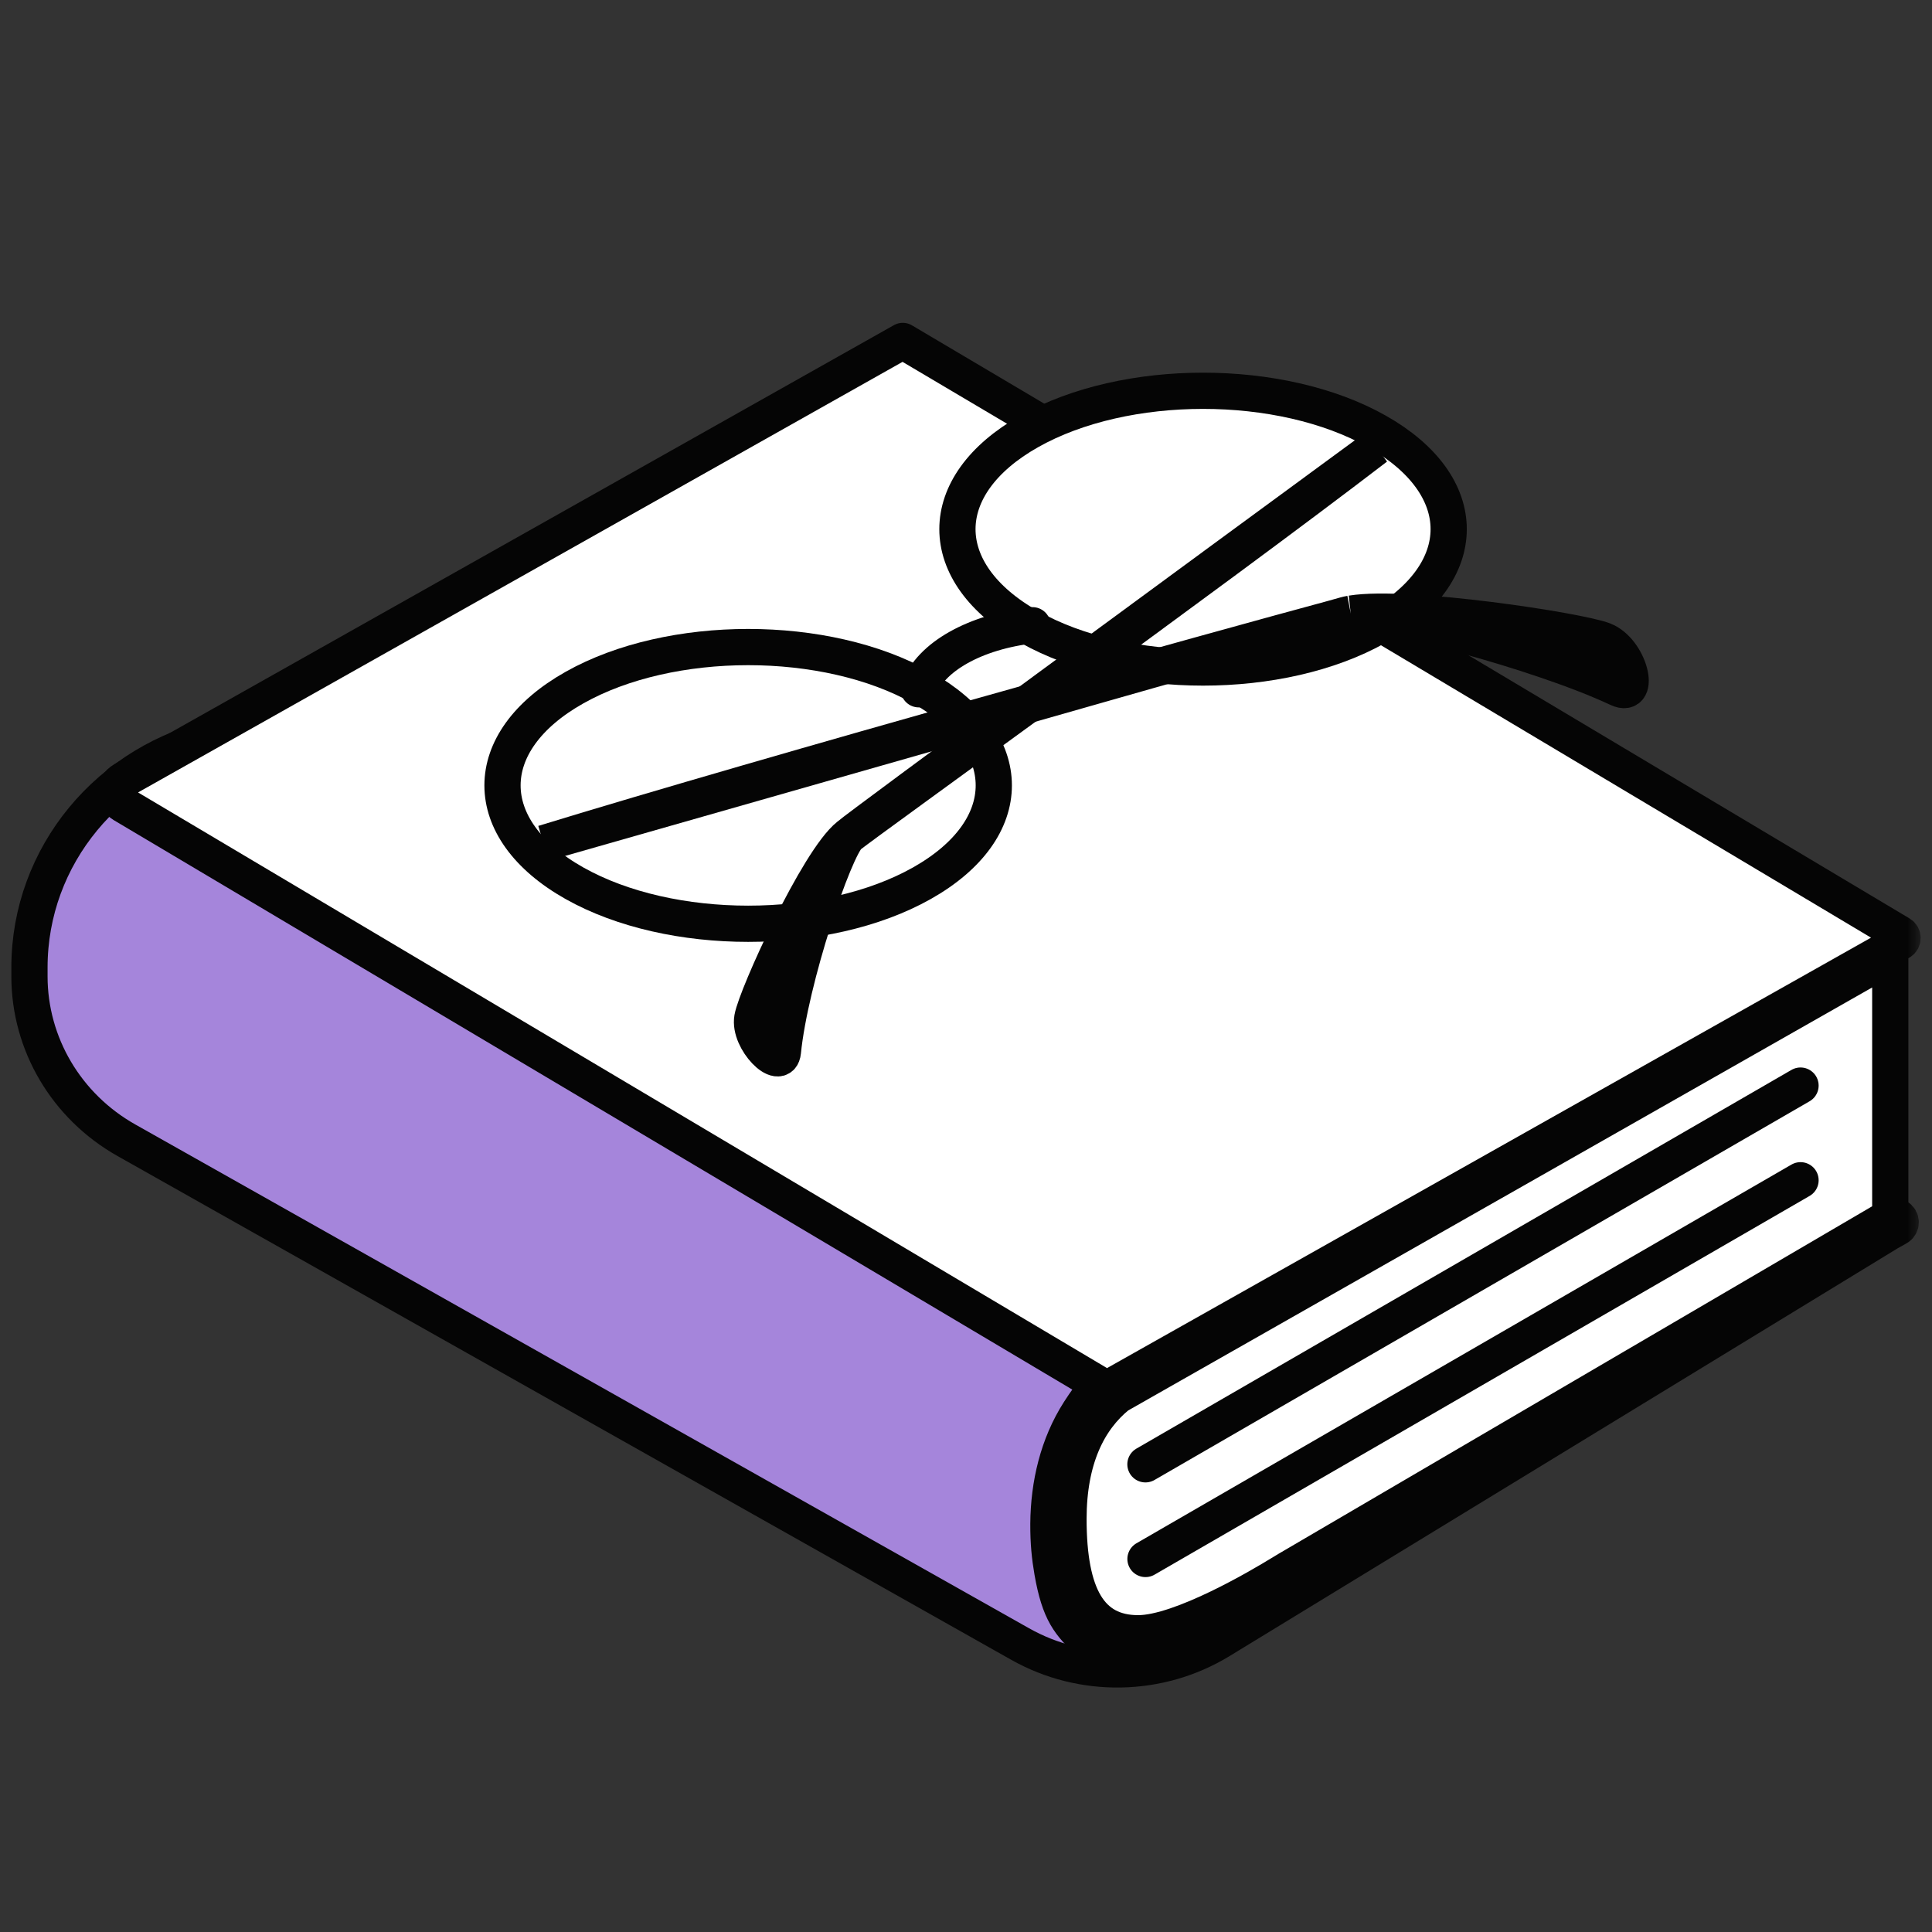
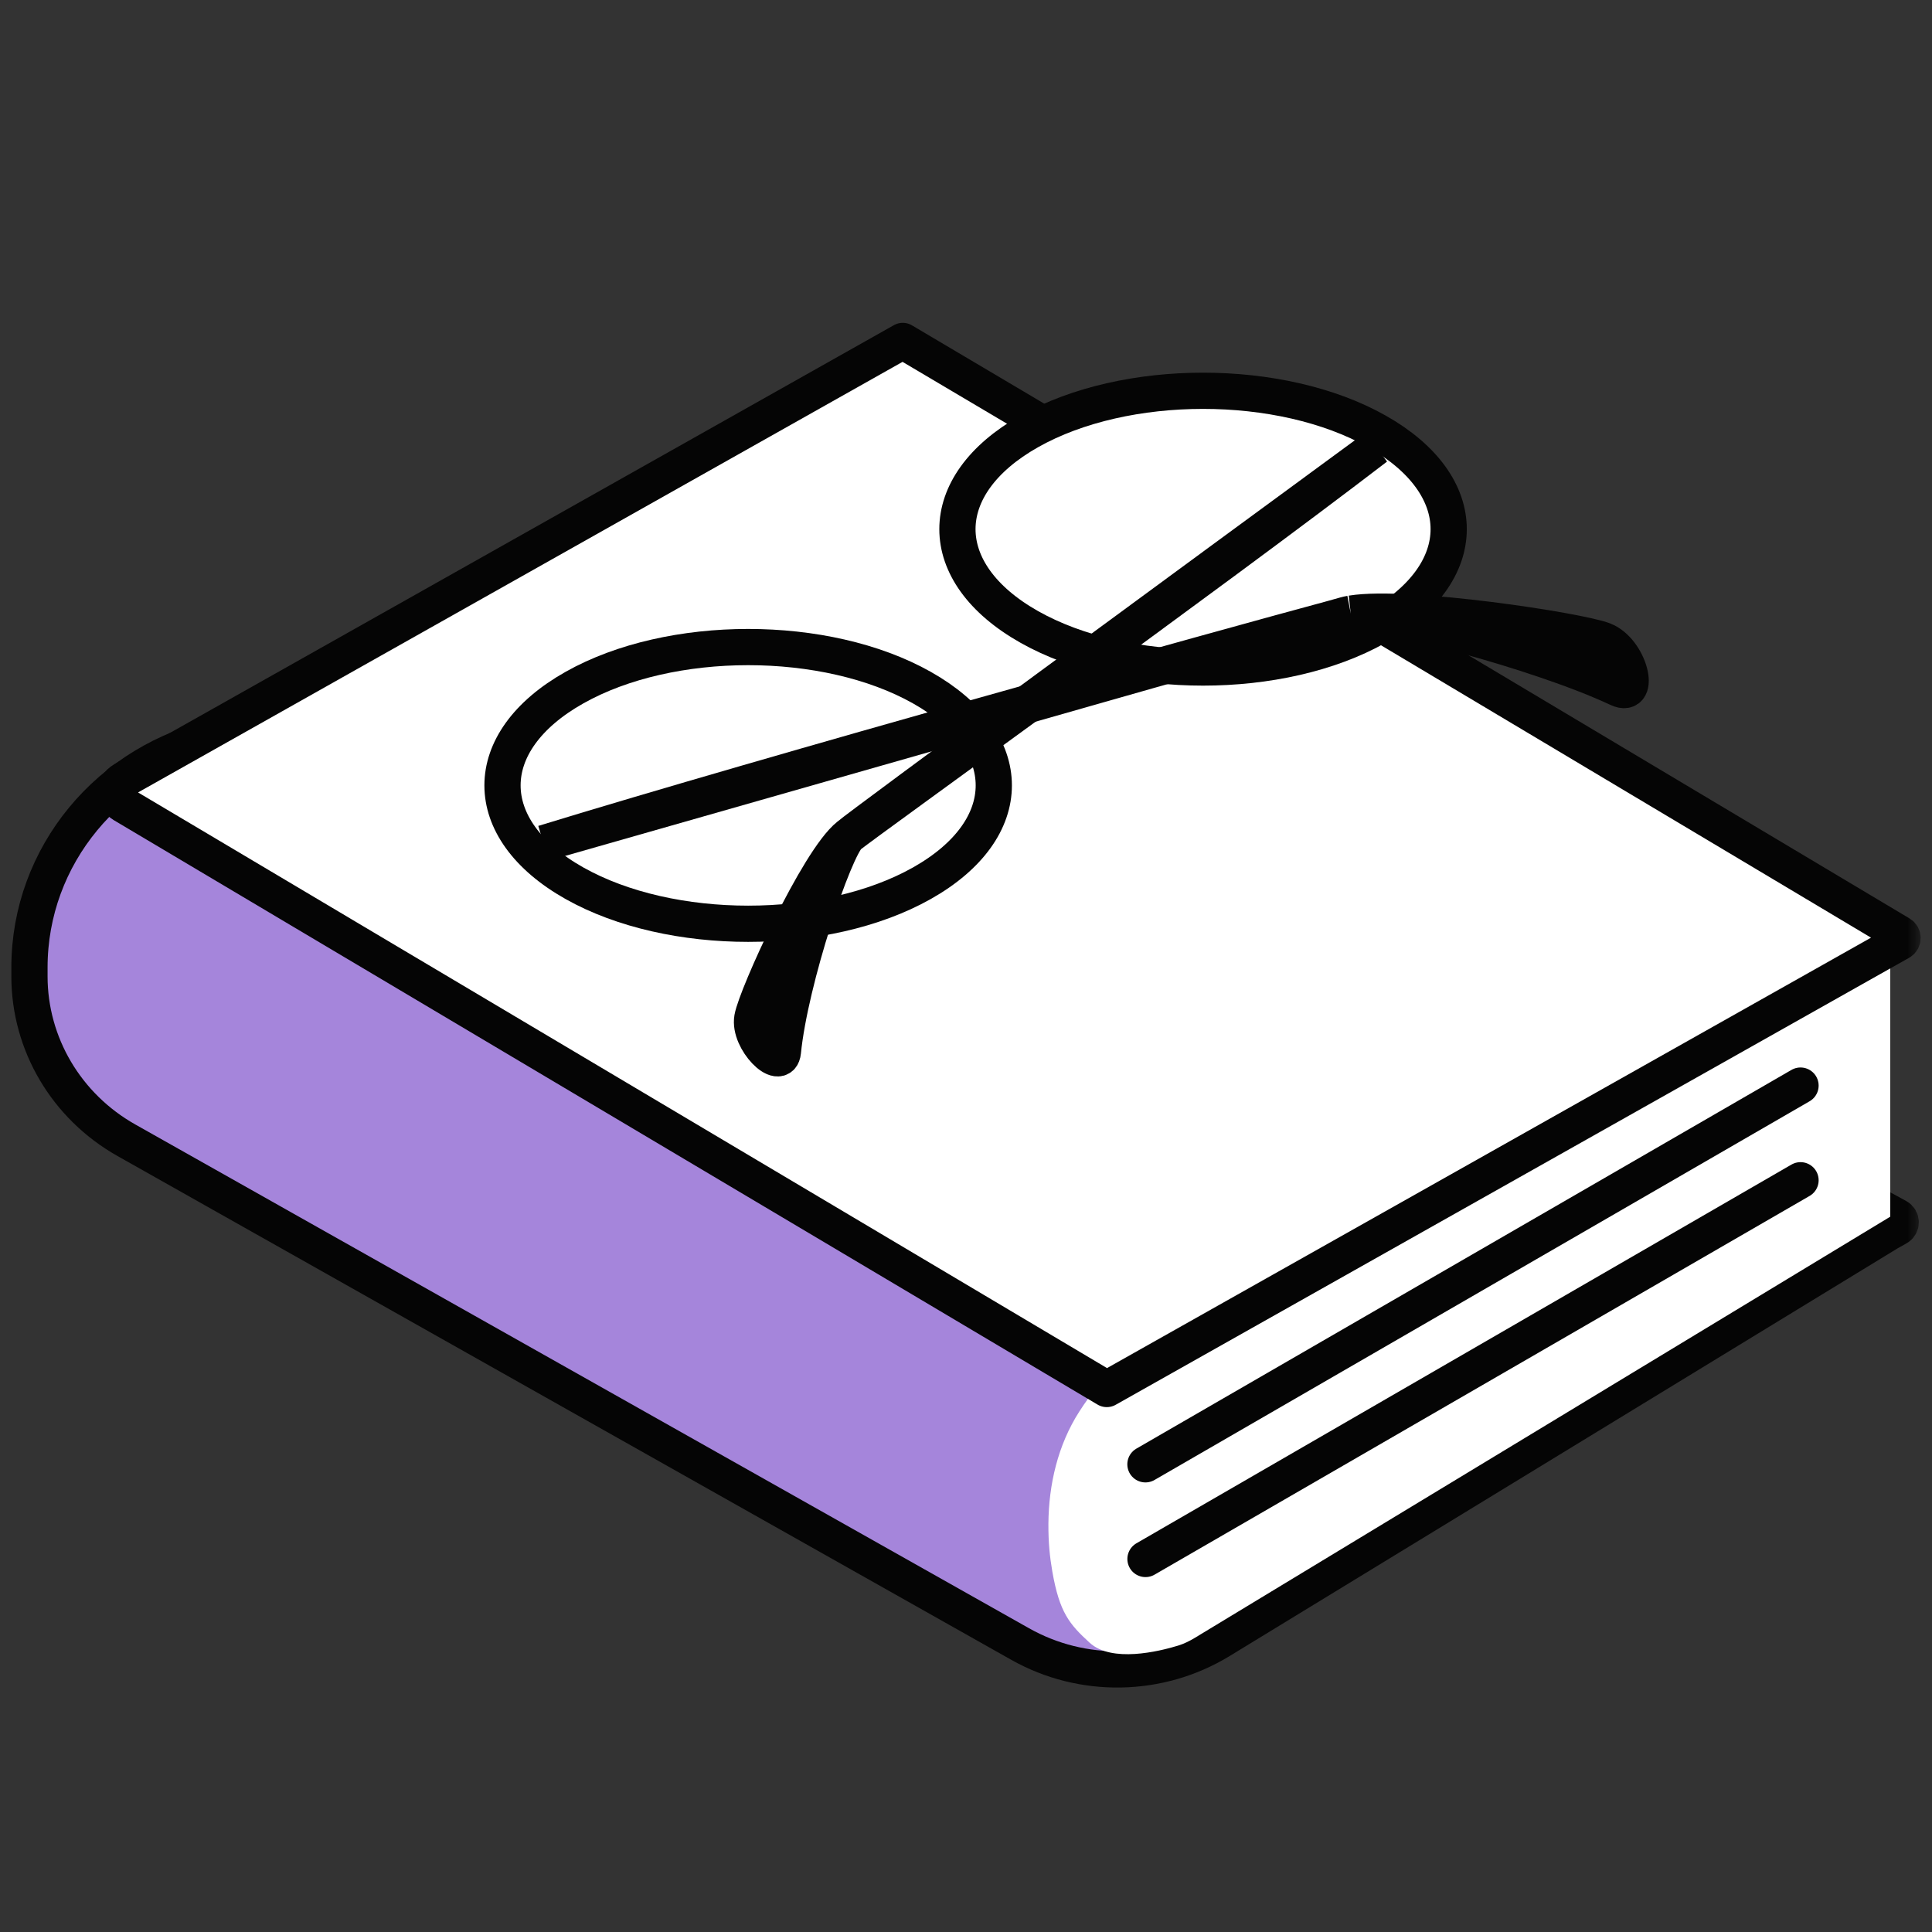
<svg xmlns="http://www.w3.org/2000/svg" width="40" height="40" viewBox="0 0 40 40" fill="none">
  <rect x="0" y="0" width="40" height="40" fill="#333333" stroke="none" />
  <g clip-path="url(#clip0_9175_93294)">
    <mask id="mask0_9175_93294" style="mask-type:luminance" maskUnits="userSpaceOnUse" x="-1" y="-1" width="41" height="41">
      <path d="M40 -0.5H-1V39.5H40V-0.5Z" fill="white" />
    </mask>
    <g mask="url(#mask0_9175_93294)">
      <mask id="mask1_9175_93294" style="mask-type:luminance" maskUnits="userSpaceOnUse" x="-1" y="-1" width="41" height="41">
        <path d="M40 -0.5H-1V39.5H40V-0.5Z" fill="white" />
      </mask>
      <g mask="url(#mask1_9175_93294)">
-         <path d="M0.61 20.214C0.61 21.614 1.375 22.908 2.618 23.608L21.121 34.038C22.408 34.764 24.002 34.736 25.262 33.967L39.095 25.524L39.287 25.416C39.375 25.367 39.374 25.242 39.285 25.194L27.752 18.908L16.688 12.675L4.568 15.24C2.258 15.729 0.61 17.723 0.61 20.029V20.214Z" fill="#A585DB" stroke="#050505" stroke-width="0.75" stroke-linejoin="round" />
+         <path d="M0.61 20.214C0.61 21.614 1.375 22.908 2.618 23.608L21.121 34.038C22.408 34.764 24.002 34.736 25.262 33.967L39.095 25.524L39.287 25.416C39.375 25.367 39.374 25.242 39.285 25.194L27.752 18.908L4.568 15.24C2.258 15.729 0.61 17.723 0.61 20.029V20.214Z" fill="#A585DB" stroke="#050505" stroke-width="0.75" stroke-linejoin="round" />
        <path d="M39.136 25.19L24.731 33.914C24.623 33.978 24.511 34.034 24.39 34.071C23.989 34.193 23.017 34.429 22.56 34.011C22.14 33.627 21.936 33.385 21.788 32.541C21.735 32.236 21.704 31.939 21.706 31.55C21.712 30.735 21.902 29.917 22.345 29.226C22.608 28.815 22.869 28.517 23.018 28.418C23.098 28.364 23.145 28.338 23.145 28.338L23.346 28.451L23.535 28.558L39.136 19.8V25.19Z" fill="white" />
-         <path d="M39.136 25.19L26.656 32.496C26.605 32.526 26.555 32.556 26.504 32.588C26.13 32.817 24.454 33.815 23.565 33.815C22.56 33.815 22.122 33.024 22.122 31.449C22.122 30.209 22.529 29.39 23.143 28.893L39.136 19.8M39.136 25.19L24.731 33.914C24.623 33.978 24.511 34.034 24.39 34.071C23.989 34.193 23.017 34.429 22.56 34.011C22.14 33.627 21.936 33.385 21.788 32.541C21.735 32.236 21.704 31.939 21.706 31.55C21.712 30.735 21.902 29.917 22.345 29.226C22.608 28.815 22.869 28.517 23.018 28.418C23.098 28.364 23.145 28.338 23.145 28.338L23.346 28.451L23.535 28.558L39.136 19.8M39.136 25.19V19.8" stroke="#050505" stroke-width="0.75" stroke-linecap="round" stroke-linejoin="round" />
        <path d="M2.55 16.15C2.352 16.262 2.348 16.54 2.544 16.656L22.915 28.758L39.094 19.643L39.286 19.535L39.34 19.505C39.406 19.468 39.407 19.375 39.342 19.337L28.22 12.701L18.691 7.059L2.55 16.15Z" fill="white" stroke="#050505" stroke-width="0.75" stroke-linejoin="round" />
        <path d="M23.715 30.317L37.278 22.476" stroke="#050505" stroke-width="0.75" stroke-linecap="round" stroke-linejoin="round" />
        <path d="M23.716 32.277L37.278 24.436" stroke="#050505" stroke-width="0.75" stroke-linecap="round" stroke-linejoin="round" />
        <path d="M18.856 18.157C20.716 17.11 20.716 15.412 18.856 14.364C16.997 13.317 13.982 13.317 12.123 14.364C10.264 15.412 10.264 17.11 12.123 18.157C13.982 19.204 16.997 19.204 18.856 18.157Z" fill="white" stroke="#050505" stroke-width="0.75" />
        <path d="M19.086 18.287C21.072 17.168 21.072 15.354 19.086 14.236C17.1 13.117 13.88 13.117 11.894 14.236C9.907 15.354 9.907 17.168 11.894 18.287C13.88 19.405 17.1 19.405 19.086 18.287Z" fill="white" stroke="#050505" stroke-width="0.75" />
        <path d="M28.504 12.981C30.49 11.862 30.49 10.049 28.504 8.93C26.518 7.811 23.298 7.811 21.312 8.93C19.326 10.049 19.326 11.862 21.312 12.981C23.298 14.1 26.518 14.1 28.504 12.981Z" fill="white" stroke="#050505" stroke-width="0.75" />
-         <path d="M19.022 14.271C19.26 13.602 20.189 13.079 21.377 12.945" stroke="#050505" stroke-width="0.75" stroke-linecap="round" />
        <path d="M11.255 17.458C16.108 16.072 25.646 13.35 27.557 12.813C27.786 12.751 27.928 12.714 27.966 12.705C27.975 12.704 27.984 12.702 27.993 12.701C28.563 12.63 31.848 13.481 33.502 14.255C33.984 14.481 33.742 13.467 33.201 13.257C32.684 13.056 29.144 12.518 27.993 12.701C27.984 12.702 27.975 12.704 27.966 12.705C27.924 12.713 27.885 12.721 27.85 12.731C27.797 12.745 27.698 12.773 27.557 12.813C25.449 13.38 15.936 16.021 11.255 17.458Z" fill="#050505" />
        <path d="M27.557 12.813C25.646 13.35 16.108 16.072 11.255 17.458C15.936 16.021 25.449 13.38 27.557 12.813ZM27.557 12.813C27.786 12.751 27.928 12.714 27.966 12.705M27.557 12.813C27.698 12.773 27.797 12.745 27.85 12.731C27.885 12.721 27.924 12.713 27.966 12.705M27.966 12.705C27.975 12.704 27.984 12.702 27.993 12.701M27.993 12.701C28.563 12.63 31.848 13.481 33.502 14.255C33.984 14.481 33.742 13.467 33.201 13.257C32.684 13.056 29.144 12.518 27.993 12.701Z" stroke="#050505" stroke-width="0.75" />
        <path d="M28.489 9.259C25.006 11.931 18.078 16.905 17.572 17.304C17.275 17.567 16.358 20.276 16.209 21.774C16.166 22.203 15.495 21.537 15.576 21.077C15.657 20.616 16.938 17.803 17.572 17.304C17.809 17.094 24.935 11.866 28.489 9.259Z" fill="#050505" />
        <path d="M17.572 17.304C18.078 16.905 25.006 11.931 28.489 9.259C24.935 11.866 17.809 17.094 17.572 17.304ZM17.572 17.304C16.938 17.803 15.657 20.616 15.576 21.077C15.495 21.537 16.166 22.203 16.209 21.774C16.358 20.276 17.275 17.567 17.572 17.304Z" stroke="#050505" stroke-width="0.75" />
      </g>
    </g>
  </g>
  <defs>
    <clipPath id="clip0_9175_93294">
      <rect width="40" height="40" fill="white" />
    </clipPath>
  </defs>
</svg>